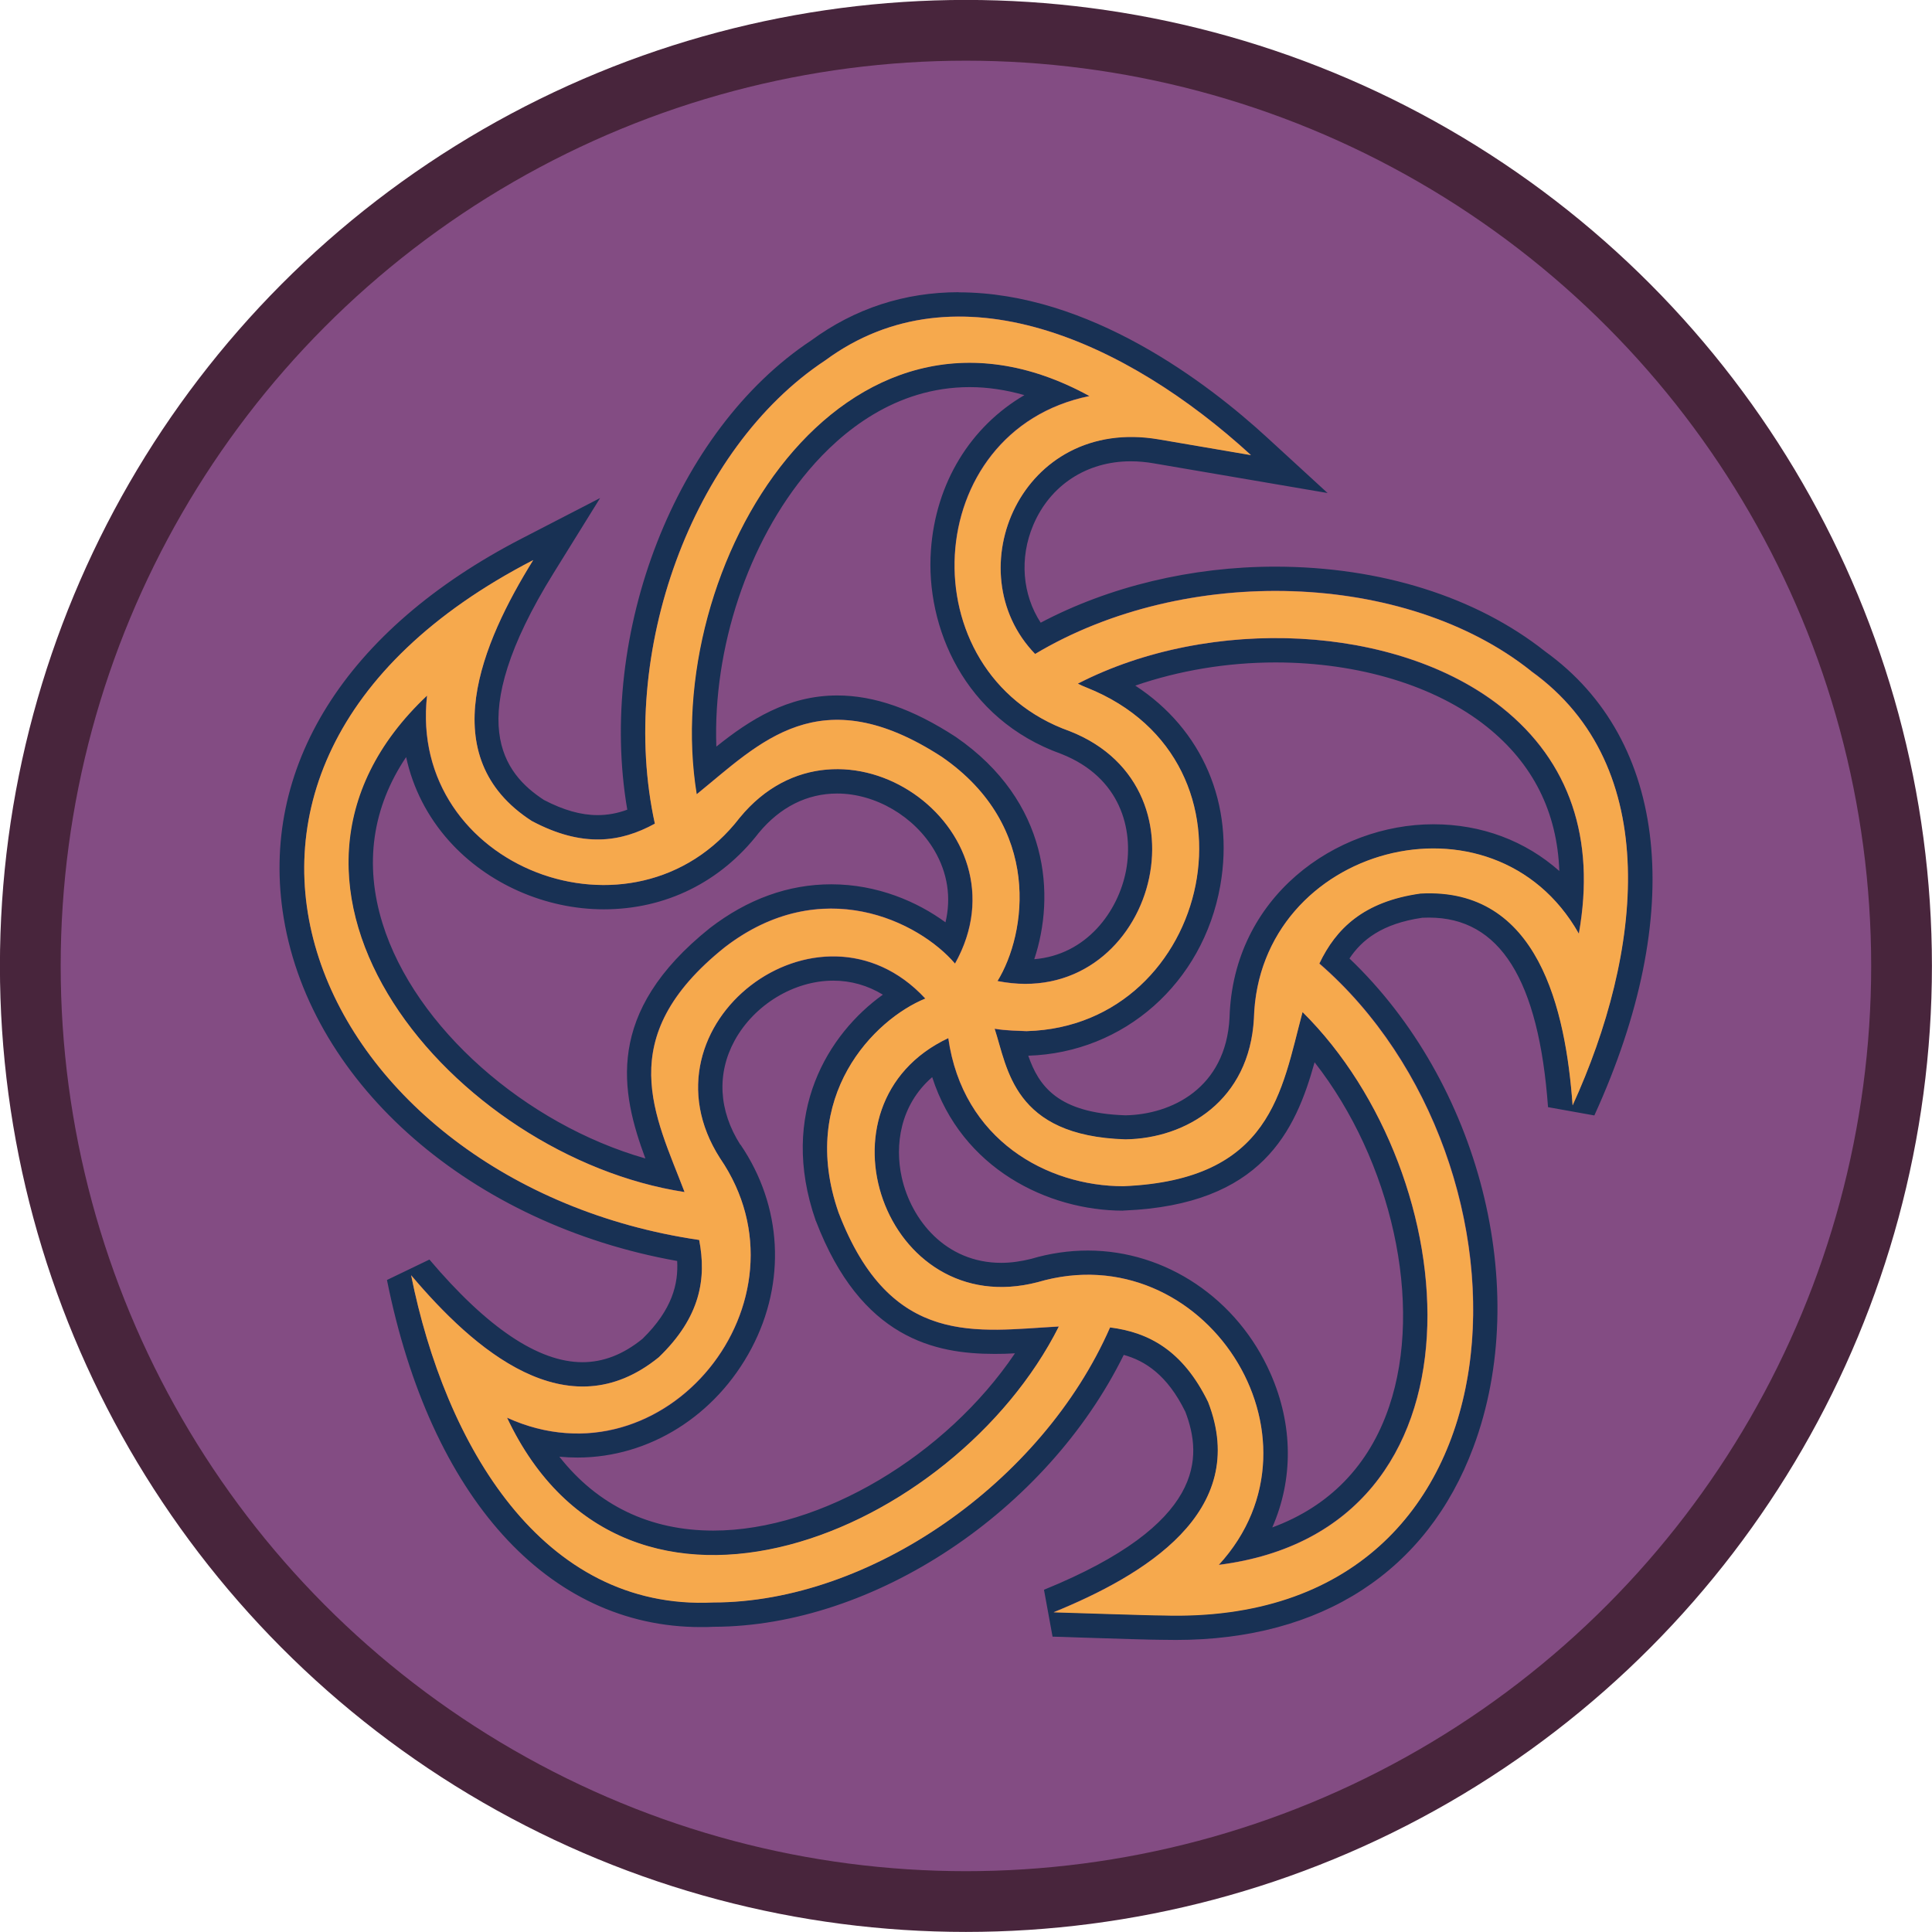
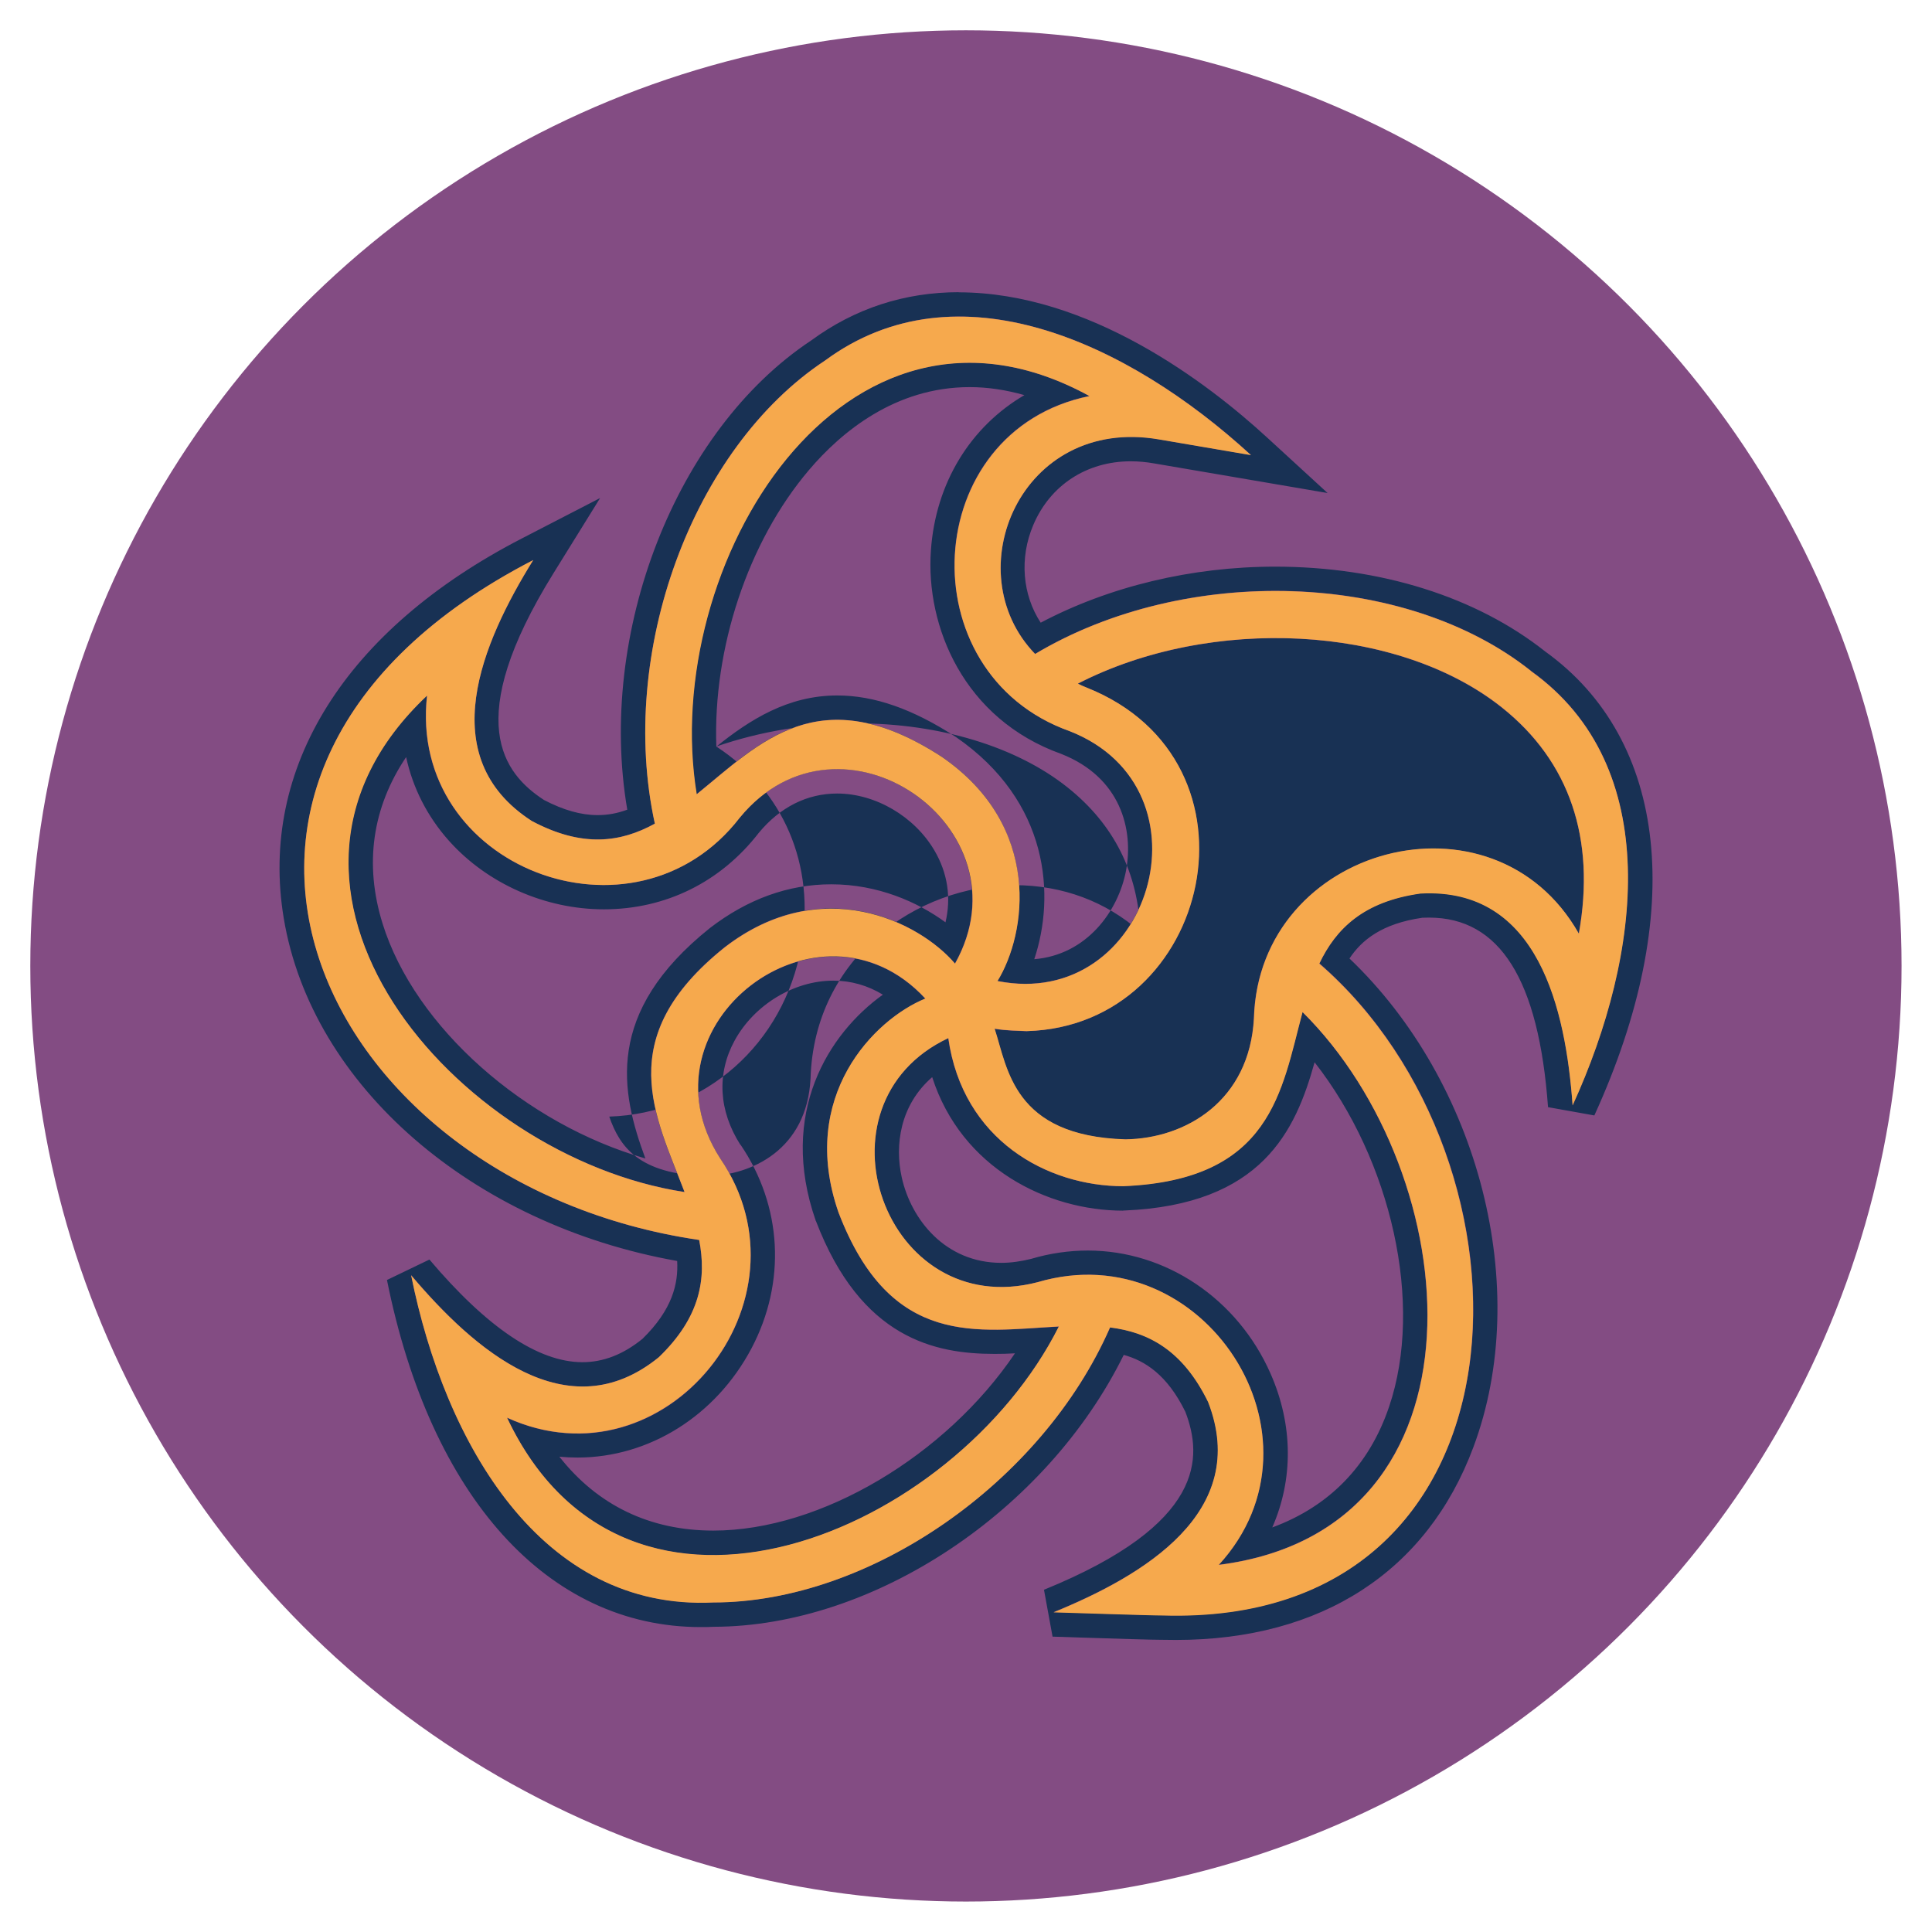
<svg xmlns="http://www.w3.org/2000/svg" id="Calque_2" data-name="Calque 2" viewBox="0 0 135.15 135.15">
  <defs>
    <style>      .cls-1 {        fill: #183154;      }      .cls-2 {        fill: #834c83;      }      .cls-3 {        fill: #f6a94d;      }      .cls-4 {        fill: none;        stroke: #48253c;        stroke-width: 4.25px;      }    </style>
  </defs>
  <g id="Calque_1-2" data-name="Calque 1">
    <g>
      <circle class="cls-2" cx="67.57" cy="67.57" r="65.45" />
-       <circle class="cls-4" cx="67.57" cy="67.57" r="65.45" />
      <g>
        <path class="cls-2" d="M65.88,52.95c7.06,4.87,5.93,12.38,3.89,15.68,10.7,2.12,15.39-13.43,5.05-17.48-11.38-4.05-10.5-21.03,1.38-23.44-17.22-9.45-30.09,11.87-27.48,27.85,4.4-3.56,8.57-8.19,17.15-2.61Z" />
        <path class="cls-2" d="M50.7,66.26c6.76-5.21,13.59-1.81,16.11,1.14,5.33-9.52-8.02-18.79-15.06-10.21-7.37,9.57-23.24,3.49-21.87-8.56-14.31,13.46,1.99,32.29,18,34.74-2.02-5.32-5.13-10.76,2.81-17.12Z" />
-         <path class="cls-2" d="M58.66,84.82c-2.83-8.13,2.48-13.51,6.07-14.97-7.41-8.01-20.35,1.82-14.36,11.17,6.82,9.97-3.87,23.18-14.9,18.16,8.38,17.77,31.33,8.09,38.6-6.38-5.65.3-11.75,1.58-15.41-7.97Z" />
-         <path class="cls-2" d="M105.06,49.5c-7.32-5.83-20.4-6.44-29.67-1.67.2.09.4.19.62.28,12.98,5.17,8.73,23.67-4.18,24.03-.59-.03-1.45-.03-2.26-.17.91,2.76,1.28,7.5,9.15,7.74,4.25-.06,8.68-2.71,8.99-8.47.34-12.07,16.75-16.48,22.72-5.93,1.19-6.62-.63-12.03-5.38-15.81Z" />
        <path class="cls-2" d="M78.58,82.98c-5.33,0-11.24-3.23-12.25-10.36-9.8,4.61-4.45,19.87,6.26,17.07,11.58-3.41,20.85,10.84,12.66,19.78,19.48-2.48,17.36-27.27,5.85-38.67-1.48,5.51-2.14,11.75-12.53,12.18Z" />
-         <path class="cls-2" d="M107.1,46.94c-8.79-7-24.16-7.48-34.69-1.19-5.57-5.76-1-16.67,8.66-15.01l6.44,1.1c-8.6-7.89-20.57-13.43-29.79-6.62-9.32,6.16-14.52,20.49-11.91,32.4-2.37,1.3-5.04,1.71-8.61-.19-6.95-4.48-3.47-12.5.1-18.25-28.7,14.81-15.13,43.64,11.61,47.56.52,2.69.1,5.39-2.82,8.2-6.41,5.22-12.96-.56-17.33-5.73,2.38,11.85,9.15,23.47,21.14,22.89,10.92,0,22.99-8.37,27.75-19.24,2.68.34,5.08,1.58,6.86,5.21,2.99,7.71-4.54,12.15-10.81,14.71.79.02,7.01.23,7.66.22,26.41.79,27-31.65,10.93-45.6,1.16-2.44,3.08-4.34,7.07-4.9,8.25-.46,10.16,8.08,10.65,14.82,4.85-10.61,6.42-23.71-2.91-30.38ZM76.21,27.71c-11.88,2.42-12.76,19.39-1.38,23.44,10.34,4.05,5.64,19.6-5.05,17.48,2.03-3.3,3.17-10.81-3.89-15.68-8.58-5.58-12.75-.95-17.15,2.61-2.62-15.99,10.25-37.3,27.48-27.85ZM47.88,83.38c-16.02-2.45-32.31-21.28-18-34.74-1.37,12.04,14.5,18.12,21.87,8.56,7.04-8.58,20.39.69,15.06,10.21-2.52-2.95-9.35-6.35-16.11-1.14-7.95,6.36-4.83,11.8-2.81,17.12ZM35.47,99.17c11.03,5.03,21.72-8.19,14.9-18.16-5.99-9.35,6.96-19.18,14.36-11.17-3.58,1.46-8.9,6.84-6.07,14.97,3.66,9.55,9.76,8.27,15.41,7.97-7.28,14.47-30.22,24.15-38.6,6.38ZM85.26,109.47c8.19-8.94-1.08-23.19-12.66-19.78-10.72,2.8-16.06-12.46-6.26-17.07,1.01,7.13,6.91,10.36,12.25,10.36,10.39-.43,11.05-6.67,12.53-12.18,11.51,11.4,13.63,36.19-5.85,38.67ZM87.71,71.24c-.31,5.76-4.74,8.41-8.99,8.47-7.87-.24-8.24-4.98-9.15-7.74.81.14,1.67.14,2.26.17,12.9-.36,17.16-18.86,4.18-24.03-.22-.08-.42-.18-.62-.28,9.27-4.77,22.35-4.16,29.67,1.67,4.74,3.78,6.56,9.19,5.38,15.81-5.97-10.55-22.38-6.14-22.72,5.93Z" />
      </g>
-       <path class="cls-1" d="M67.09,22.14c7.08,0,14.54,4.3,20.42,9.69l-6.44-1.1c-.67-.11-1.31-.17-1.93-.17-8.31,0-11.91,9.82-6.73,15.18,4.94-2.95,10.94-4.41,16.82-4.41,6.67,0,13.2,1.88,17.87,5.6,9.32,6.67,7.75,19.77,2.91,30.38-.47-6.57-2.3-14.84-10.01-14.84-.21,0-.42,0-.63.02-3.99.56-5.91,2.46-7.07,4.9,15.88,13.78,15.49,45.61-9.99,45.61-.31,0-.63,0-.94-.01-.02,0-.04,0-.07,0-.94,0-6.82-.2-7.59-.22,6.27-2.55,13.8-7,10.81-14.71-1.77-3.63-4.18-4.87-6.86-5.21-4.76,10.86-16.83,19.24-27.75,19.24-.29.01-.58.02-.86.02-11.46,0-17.97-11.35-20.29-22.91,3.15,3.73,7.44,7.79,12,7.79,1.75,0,3.55-.6,5.33-2.05,2.92-2.82,3.34-5.52,2.82-8.2-26.74-3.92-40.31-32.75-11.61-47.56-3.57,5.75-7.05,13.77-.1,18.25,1.72.92,3.24,1.29,4.61,1.29,1.47,0,2.78-.44,4-1.11-2.61-11.92,2.59-26.25,11.91-32.4,2.92-2.15,6.11-3.07,9.38-3.07M48.73,55.56c2.92-2.37,5.75-5.21,9.83-5.21,2.06,0,4.44.72,7.32,2.59,7.06,4.87,5.93,12.38,3.89,15.68.68.13,1.33.2,1.96.2,9.27,0,12.78-13.89,3.09-17.68-11.38-4.05-10.5-21.03,1.38-23.44-2.94-1.61-5.75-2.33-8.38-2.33-12.78,0-21.27,16.92-19.1,30.18M71.83,72.14c-.59-.03-1.45-.03-2.26-.17.91,2.76,1.28,7.5,9.15,7.74,4.25-.06,8.68-2.71,8.99-8.47.21-7.37,6.4-11.88,12.56-11.88,3.93,0,7.84,1.84,10.17,5.95,1.19-6.62-.63-12.03-5.38-15.81-4.05-3.23-9.87-4.86-15.83-4.86-4.8,0-9.7,1.06-13.84,3.19.2.09.4.19.62.27,12.98,5.17,8.73,23.67-4.18,24.03M47.88,83.38c-2.02-5.32-5.13-10.76,2.81-17.12,2.55-1.97,5.12-2.71,7.45-2.71,3.85,0,7.09,2.01,8.66,3.85,3.84-6.87-2.03-13.6-8.25-13.6-2.4,0-4.85,1.01-6.81,3.4-2.52,3.27-6.03,4.71-9.51,4.71-6.7,0-13.26-5.34-12.36-13.27-14.31,13.46,1.99,32.29,18,34.74M40.39,100.28c-1.59,0-3.25-.34-4.92-1.1,3.23,6.84,8.61,9.61,14.42,9.61,9.3,0,19.7-7.09,24.18-15.99-1.49.08-3,.22-4.5.22-4.19,0-8.21-1.15-10.91-8.19-2.83-8.13,2.48-13.51,6.07-14.97-1.92-2.07-4.21-2.95-6.44-2.95-6.4,0-12.36,7.19-7.92,14.12,5.79,8.46-1.03,19.26-9.97,19.26M78.58,82.98c-5.33,0-11.24-3.23-12.25-10.36-8.98,4.23-5.24,17.41,3.71,17.41.81,0,1.66-.11,2.55-.34,1.2-.35,2.37-.52,3.51-.52,9.81,0,16.5,12.28,9.16,20.29,19.48-2.48,17.36-27.27,5.85-38.67-1.48,5.51-2.14,11.75-12.53,12.18M67.09,20.44v1.7-1.7c-3.82,0-7.3,1.14-10.35,3.38-9.49,6.29-14.97,20.47-12.86,32.82-.7.26-1.38.38-2.08.38-1.16,0-2.39-.35-3.75-1.06-2.82-1.84-5.76-5.51.68-15.88l3.25-5.24-5.48,2.83c-12.34,6.37-18.4,16.05-16.65,26.57,1.95,11.7,13.18,21.42,27.52,23.97.09,1.58-.33,3.4-2.43,5.45-1.36,1.1-2.74,1.63-4.2,1.63-3.08,0-6.67-2.42-10.7-7.18l-2.97,1.43c3.05,15.2,11.26,24.28,21.95,24.28.3,0,.6,0,.9-.02,11.22-.02,23.31-8.1,28.69-19.02,1.48.41,3.04,1.39,4.31,3.98,1.2,3.15,1.43,7.84-9.89,12.45l.6,3.28c.24,0,.97.03,1.89.06,2.67.09,5.12.16,5.74.16h.05c.32,0,.65.01.96.01,10.17,0,17.56-4.79,20.8-13.49,4.14-11.09.41-25.52-8.67-34.18.85-1.28,2.26-2.44,5.1-2.85.16,0,.31-.01.47-.01,4.95,0,7.67,4.34,8.32,13.26l3.24.58c6.46-14.14,5.17-26.26-3.43-32.45-4.83-3.83-11.54-5.94-18.9-5.94-5.85,0-11.61,1.39-16.4,3.92-1.28-1.96-1.5-4.52-.52-6.83,1.18-2.79,3.74-4.46,6.82-4.46.53,0,1.09.05,1.65.15l6.44,1.1,5.68.97-4.25-3.9c-4.13-3.79-12.42-10.14-21.57-10.14h0ZM50.11,52.22c-.24-6.84,2.19-14.29,6.48-19.34,2.25-2.65,6.03-5.8,11.24-5.8,1.26,0,2.53.19,3.83.56-3.76,2.2-6.21,6.13-6.54,10.86-.38,5.33,2.3,11.8,9.12,14.24,4.16,1.64,5.07,5.29,4.53,8.16-.54,2.85-2.76,5.9-6.42,6.2,1.48-4.43,1.07-11.03-5.49-15.55-3.01-1.96-5.71-2.9-8.29-2.9-3.48,0-6.14,1.72-8.45,3.57h0ZM79.42,47.96c3.04-1.05,6.41-1.62,9.81-1.62,5.81,0,11.19,1.63,14.77,4.49,3.23,2.58,4.93,5.96,5.08,10.1-2.38-2.11-5.43-3.27-8.81-3.27-6.82,0-14.02,5.06-14.26,13.54-.26,4.93-4.07,6.76-7.27,6.82-4.73-.15-6.07-2.04-6.81-4.17,6.71-.21,12.22-5.09,13.43-11.88,1.02-5.74-1.27-10.96-5.93-14h0ZM45.15,81.04c-8.38-2.39-16.13-9.16-18.39-16.44-1.29-4.15-.72-8.11,1.65-11.64.47,2.17,1.49,4.17,3,5.86,2.68,3,6.73,4.79,10.83,4.79,4.32,0,8.17-1.9,10.84-5.35,1.49-1.8,3.38-2.75,5.48-2.75,2.68,0,5.41,1.6,6.81,3.99.92,1.57,1.18,3.3.77,5.02-1.97-1.44-4.76-2.66-7.99-2.66-3,0-5.85,1.03-8.49,3.06-7.4,5.92-6.24,11.48-4.51,16.13h0ZM51.79,80.08c-1.52-2.39-1.66-4.98-.4-7.29,1.37-2.5,4.14-4.19,6.9-4.19,1.23,0,2.4.33,3.47.98-3.79,2.71-7.32,8.28-4.7,15.8v.02s.02.02.02.02c3.15,8.23,8.34,9.29,12.5,9.29.47,0,.95-.01,1.42-.04-4.81,7.13-13.55,12.4-21.1,12.4-4.44,0-8.1-1.77-10.77-5.17.42.04.84.06,1.27.06,5.02,0,9.68-2.93,12.17-7.64,2.44-4.63,2.15-9.96-.77-14.25h0ZM78.58,84.68h.07c9.63-.4,11.98-5.58,13.31-10.37,5.37,6.86,7.66,16.89,5.21,24.1-1.39,4.11-4.18,6.97-8.17,8.44,1.47-3.35,1.47-7.15-.12-10.76-2.3-5.23-7.32-8.61-12.78-8.61h0c-1.31,0-2.65.19-3.96.58-.72.18-1.42.28-2.1.28-3.89,0-6.3-3-6.96-5.98-.5-2.25-.12-5.06,2.13-7.01,2.06,6.4,8.1,9.34,13.36,9.34h0Z" />
+       <path class="cls-1" d="M67.09,22.14c7.08,0,14.54,4.3,20.42,9.69l-6.44-1.1c-.67-.11-1.31-.17-1.93-.17-8.31,0-11.91,9.82-6.73,15.18,4.94-2.95,10.94-4.41,16.82-4.41,6.67,0,13.2,1.88,17.87,5.6,9.32,6.67,7.75,19.77,2.91,30.38-.47-6.57-2.3-14.84-10.01-14.84-.21,0-.42,0-.63.02-3.99.56-5.91,2.46-7.07,4.9,15.88,13.78,15.49,45.61-9.99,45.61-.31,0-.63,0-.94-.01-.02,0-.04,0-.07,0-.94,0-6.82-.2-7.59-.22,6.27-2.55,13.8-7,10.81-14.71-1.77-3.63-4.18-4.87-6.86-5.21-4.76,10.86-16.83,19.24-27.75,19.24-.29.01-.58.02-.86.02-11.46,0-17.97-11.35-20.29-22.91,3.15,3.73,7.44,7.79,12,7.79,1.75,0,3.55-.6,5.33-2.05,2.92-2.82,3.34-5.52,2.82-8.2-26.74-3.92-40.31-32.75-11.61-47.56-3.57,5.75-7.05,13.77-.1,18.25,1.72.92,3.24,1.29,4.61,1.29,1.47,0,2.78-.44,4-1.11-2.61-11.92,2.59-26.25,11.91-32.4,2.92-2.15,6.11-3.07,9.38-3.07M48.73,55.56c2.92-2.37,5.75-5.21,9.83-5.21,2.06,0,4.44.72,7.32,2.59,7.06,4.87,5.93,12.38,3.89,15.68.68.13,1.33.2,1.96.2,9.27,0,12.78-13.89,3.09-17.68-11.38-4.05-10.5-21.03,1.38-23.44-2.94-1.61-5.75-2.33-8.38-2.33-12.78,0-21.27,16.92-19.1,30.18M71.83,72.14c-.59-.03-1.45-.03-2.26-.17.91,2.76,1.28,7.5,9.15,7.74,4.25-.06,8.68-2.71,8.99-8.47.21-7.37,6.4-11.88,12.56-11.88,3.93,0,7.84,1.84,10.17,5.95,1.19-6.62-.63-12.03-5.38-15.81-4.05-3.23-9.87-4.86-15.83-4.86-4.8,0-9.7,1.06-13.84,3.19.2.09.4.19.62.27,12.98,5.17,8.73,23.67-4.18,24.03M47.88,83.38c-2.02-5.32-5.13-10.76,2.81-17.12,2.55-1.97,5.12-2.71,7.45-2.71,3.85,0,7.09,2.01,8.66,3.85,3.84-6.87-2.03-13.6-8.25-13.6-2.4,0-4.85,1.01-6.81,3.4-2.52,3.27-6.03,4.71-9.51,4.71-6.7,0-13.26-5.34-12.36-13.27-14.31,13.46,1.99,32.29,18,34.74M40.39,100.28c-1.59,0-3.25-.34-4.92-1.1,3.23,6.84,8.61,9.61,14.42,9.61,9.3,0,19.7-7.09,24.18-15.99-1.49.08-3,.22-4.5.22-4.19,0-8.21-1.15-10.91-8.19-2.83-8.13,2.48-13.51,6.07-14.97-1.92-2.07-4.21-2.95-6.44-2.95-6.4,0-12.36,7.19-7.92,14.12,5.79,8.46-1.03,19.26-9.97,19.26M78.58,82.98c-5.33,0-11.24-3.23-12.25-10.36-8.98,4.23-5.24,17.41,3.71,17.41.81,0,1.66-.11,2.55-.34,1.2-.35,2.37-.52,3.51-.52,9.81,0,16.5,12.28,9.16,20.29,19.48-2.48,17.36-27.27,5.85-38.67-1.48,5.51-2.14,11.75-12.53,12.18M67.09,20.44v1.7-1.7c-3.82,0-7.3,1.14-10.35,3.38-9.49,6.29-14.97,20.47-12.86,32.82-.7.26-1.38.38-2.08.38-1.16,0-2.39-.35-3.75-1.06-2.82-1.84-5.76-5.51.68-15.88l3.25-5.24-5.48,2.83c-12.34,6.37-18.4,16.05-16.65,26.57,1.95,11.7,13.18,21.42,27.52,23.97.09,1.58-.33,3.4-2.43,5.45-1.36,1.1-2.74,1.63-4.2,1.63-3.08,0-6.67-2.42-10.7-7.18l-2.97,1.43c3.05,15.2,11.26,24.28,21.95,24.28.3,0,.6,0,.9-.02,11.22-.02,23.31-8.1,28.69-19.02,1.48.41,3.04,1.39,4.31,3.98,1.2,3.15,1.43,7.84-9.89,12.45l.6,3.28c.24,0,.97.03,1.89.06,2.67.09,5.12.16,5.74.16h.05c.32,0,.65.01.96.01,10.17,0,17.56-4.79,20.8-13.49,4.14-11.09.41-25.52-8.67-34.18.85-1.28,2.26-2.44,5.1-2.85.16,0,.31-.01.47-.01,4.95,0,7.67,4.34,8.32,13.26l3.24.58c6.46-14.14,5.17-26.26-3.43-32.45-4.83-3.83-11.54-5.94-18.9-5.94-5.85,0-11.61,1.39-16.4,3.92-1.28-1.96-1.5-4.52-.52-6.83,1.18-2.79,3.74-4.46,6.82-4.46.53,0,1.09.05,1.65.15l6.44,1.1,5.68.97-4.25-3.9c-4.13-3.79-12.42-10.14-21.57-10.14h0ZM50.11,52.22c-.24-6.84,2.19-14.29,6.48-19.34,2.25-2.65,6.03-5.8,11.24-5.8,1.26,0,2.53.19,3.83.56-3.76,2.2-6.21,6.13-6.54,10.86-.38,5.33,2.3,11.8,9.12,14.24,4.16,1.64,5.07,5.29,4.53,8.16-.54,2.85-2.76,5.9-6.42,6.2,1.48-4.43,1.07-11.03-5.49-15.55-3.01-1.96-5.71-2.9-8.29-2.9-3.48,0-6.14,1.72-8.45,3.57h0Zc3.04-1.05,6.41-1.62,9.81-1.62,5.81,0,11.19,1.63,14.77,4.49,3.23,2.58,4.93,5.96,5.08,10.1-2.38-2.11-5.43-3.27-8.81-3.27-6.82,0-14.02,5.06-14.26,13.54-.26,4.93-4.07,6.76-7.27,6.82-4.73-.15-6.07-2.04-6.81-4.17,6.71-.21,12.22-5.09,13.43-11.88,1.02-5.74-1.27-10.96-5.93-14h0ZM45.15,81.04c-8.38-2.39-16.13-9.16-18.39-16.44-1.29-4.15-.72-8.11,1.65-11.64.47,2.17,1.49,4.17,3,5.86,2.68,3,6.73,4.79,10.83,4.79,4.32,0,8.17-1.9,10.84-5.35,1.49-1.8,3.38-2.75,5.48-2.75,2.68,0,5.41,1.6,6.81,3.99.92,1.57,1.18,3.3.77,5.02-1.97-1.44-4.76-2.66-7.99-2.66-3,0-5.85,1.03-8.49,3.06-7.4,5.92-6.24,11.48-4.51,16.13h0ZM51.79,80.08c-1.52-2.39-1.66-4.98-.4-7.29,1.37-2.5,4.14-4.19,6.9-4.19,1.23,0,2.4.33,3.47.98-3.79,2.71-7.32,8.28-4.7,15.8v.02s.02.02.02.02c3.15,8.23,8.34,9.29,12.5,9.29.47,0,.95-.01,1.42-.04-4.81,7.13-13.55,12.4-21.1,12.4-4.44,0-8.1-1.77-10.77-5.17.42.04.84.06,1.27.06,5.02,0,9.68-2.93,12.17-7.64,2.44-4.63,2.15-9.96-.77-14.25h0ZM78.58,84.68h.07c9.63-.4,11.98-5.58,13.31-10.37,5.37,6.86,7.66,16.89,5.21,24.1-1.39,4.11-4.18,6.97-8.17,8.44,1.47-3.35,1.47-7.15-.12-10.76-2.3-5.23-7.32-8.61-12.78-8.61h0c-1.31,0-2.65.19-3.96.58-.72.18-1.42.28-2.1.28-3.89,0-6.3-3-6.96-5.98-.5-2.25-.12-5.06,2.13-7.01,2.06,6.4,8.1,9.34,13.36,9.34h0Z" />
      <path class="cls-3" d="M107.1,46.94c-8.79-7-24.16-7.48-34.69-1.19-5.57-5.76-1-16.67,8.66-15.01l6.44,1.1c-8.6-7.89-20.57-13.43-29.79-6.62-9.32,6.16-14.52,20.49-11.91,32.4-2.37,1.3-5.04,1.71-8.61-.19-6.95-4.48-3.47-12.5.1-18.25-28.7,14.81-15.13,43.64,11.61,47.56.52,2.69.1,5.39-2.82,8.2-6.41,5.22-12.96-.56-17.33-5.73,2.38,11.85,9.15,23.47,21.14,22.89,10.92,0,22.99-8.37,27.75-19.24,2.68.34,5.08,1.58,6.86,5.22,2.99,7.71-4.54,12.15-10.81,14.71.79.02,7.01.23,7.66.22,26.41.79,27-31.66,10.93-45.6,1.16-2.43,3.08-4.34,7.07-4.9,8.25-.46,10.16,8.08,10.65,14.82,4.85-10.61,6.42-23.71-2.91-30.38ZM76.21,27.71c-11.88,2.42-12.76,19.39-1.38,23.44,10.34,4.05,5.64,19.6-5.05,17.48,2.03-3.3,3.17-10.81-3.89-15.68-8.58-5.58-12.75-.95-17.15,2.61-2.62-15.99,10.25-37.3,27.48-27.85ZM29.88,48.64c-1.37,12.05,14.5,18.12,21.87,8.56,7.04-8.58,20.39.69,15.06,10.21-2.52-2.95-9.35-6.35-16.11-1.14-7.95,6.36-4.83,11.8-2.81,17.12-16.02-2.45-32.31-21.28-18-34.74ZM35.47,99.17c11.03,5.03,21.72-8.19,14.9-18.15-5.99-9.35,6.96-19.18,14.36-11.17-3.58,1.46-8.9,6.84-6.07,14.97,3.66,9.55,9.76,8.27,15.41,7.97-7.28,14.47-30.22,24.15-38.6,6.38ZM85.26,109.47c8.19-8.94-1.08-23.19-12.66-19.78-10.72,2.8-16.06-12.46-6.26-17.07,1.01,7.13,6.91,10.36,12.25,10.36,10.39-.43,11.05-6.67,12.53-12.18,11.51,11.4,13.63,36.19-5.85,38.67ZM110.44,65.3c-5.97-10.55-22.38-6.14-22.72,5.93-.31,5.76-4.74,8.41-8.99,8.47-7.87-.24-8.24-4.98-9.15-7.74.81.14,1.67.14,2.26.17,12.9-.36,17.16-18.86,4.18-24.03-.22-.08-.42-.18-.62-.28,9.27-4.77,22.35-4.16,29.67,1.67,4.74,3.78,6.56,9.19,5.38,15.81Z" />
    </g>
  </g>
</svg>